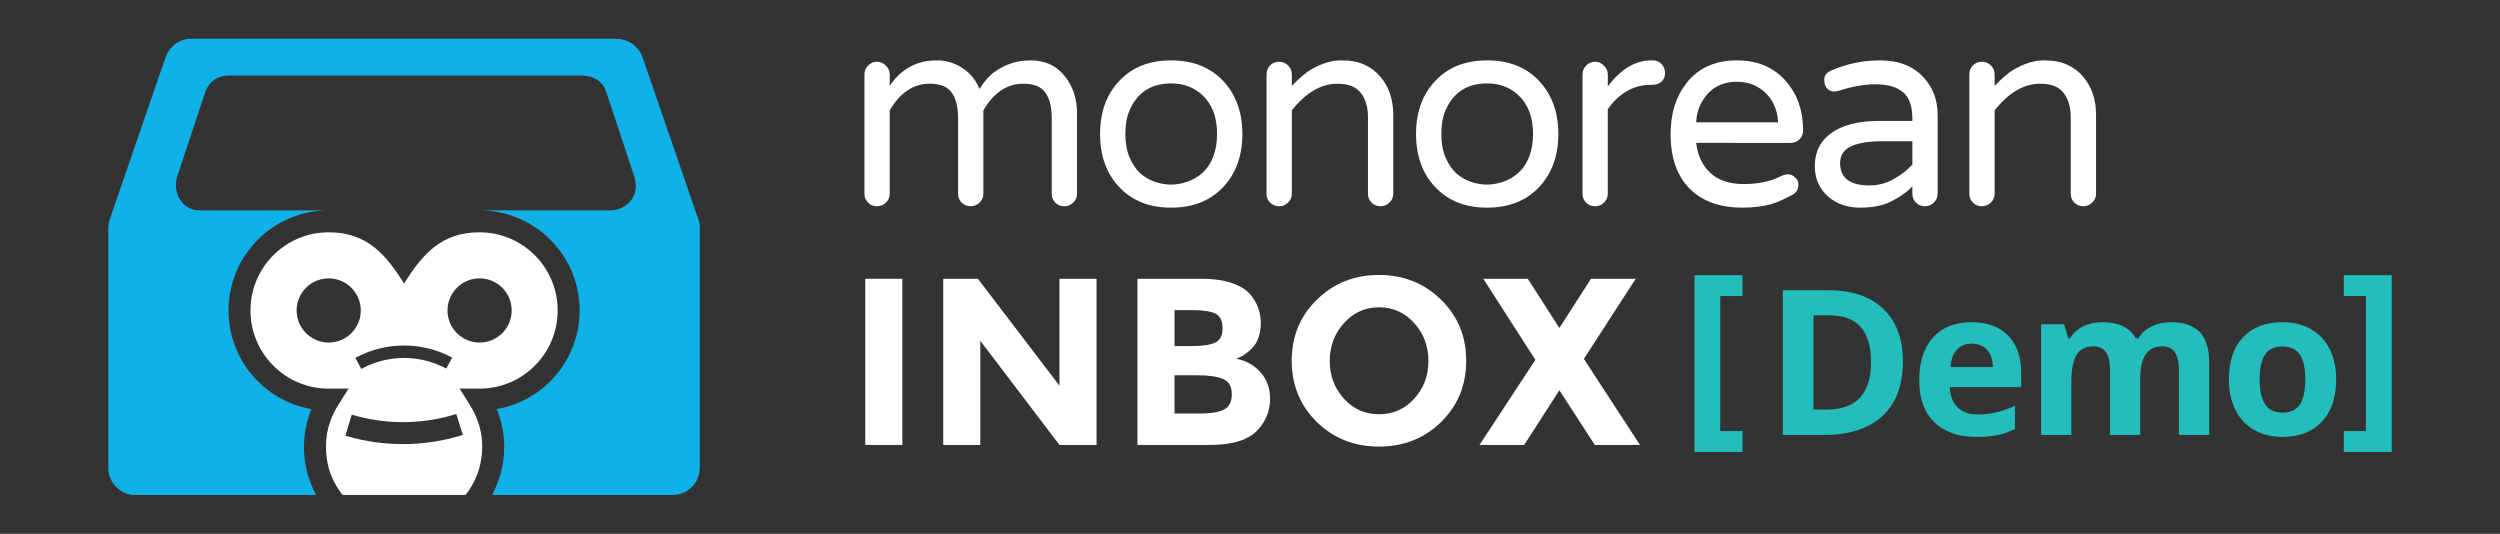
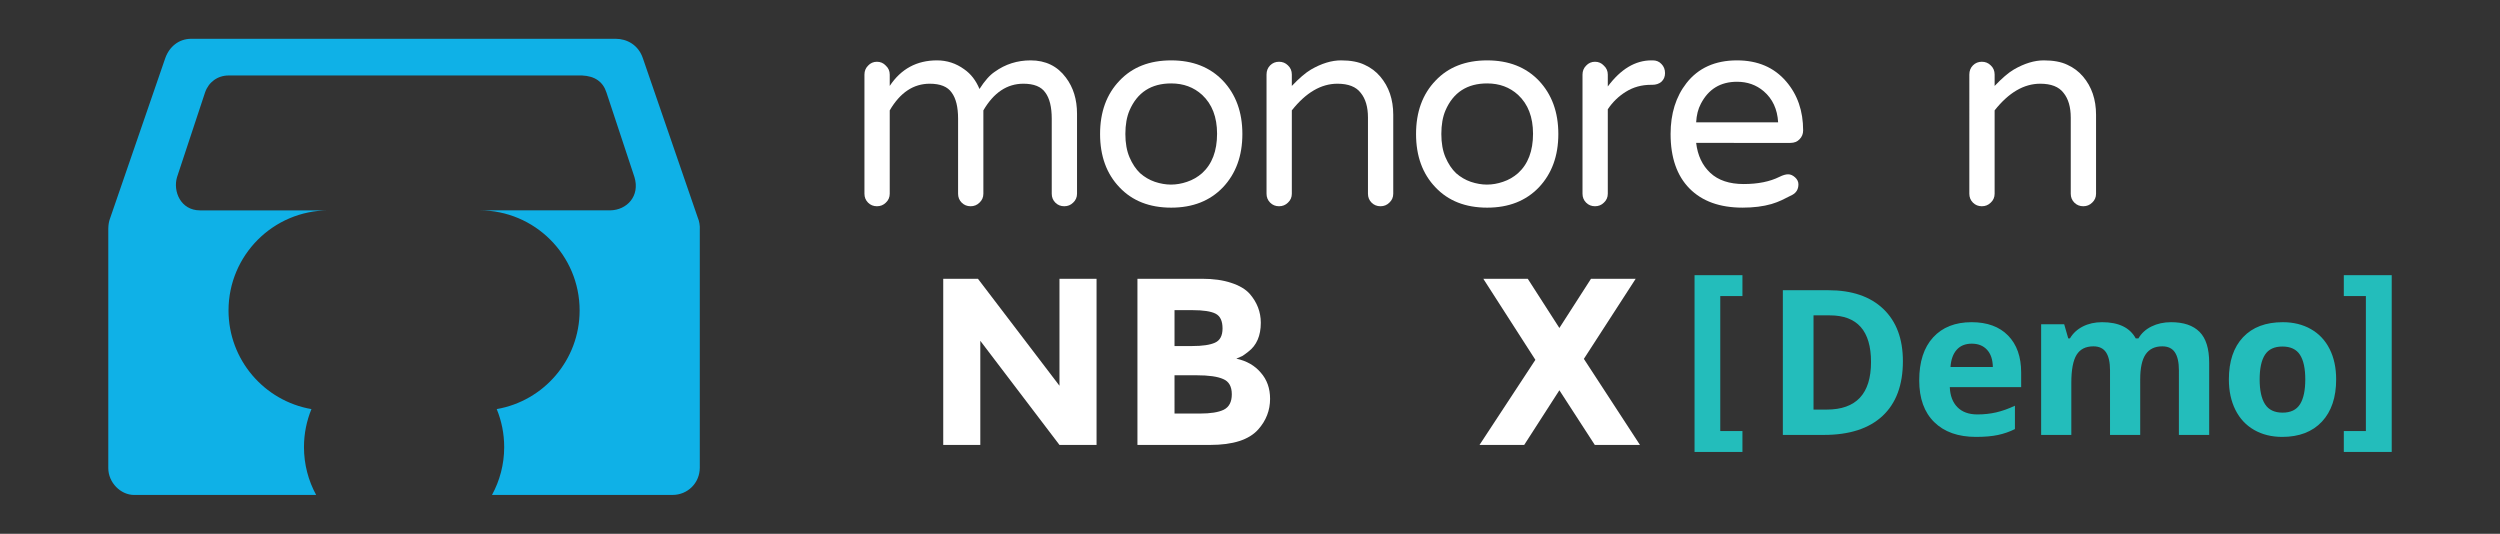
<svg xmlns="http://www.w3.org/2000/svg" version="1.1" id="Primer_plano" x="0px" y="0px" width="547.473px" height="116.89px" viewBox="0 0 547.473 116.89" enable-background="new 0 0 547.473 116.89" xml:space="preserve">
  <rect x="0" y="0" width="547.473" height="116.89" fill="#333333" stroke="none" />
  <defs id="defs2839" />
  <g id="g2834">
    <g id="g2818">
      <g id="g2792">
        <g id="g2718">
          <g id="g2716">
-             <path fill="#FFFFFF" d="M312.806,79.059c0-3.264-1.043-6.039-3.124-8.328c-2.08-2.291-4.651-3.438-7.703-3.438       c-3.022,0-5.571,1.146-7.653,3.438c-2.083,2.289-3.125,5.064-3.125,8.328c0,3.227,1.042,5.986,3.125,8.275       c2.082,2.258,4.632,3.383,7.653,3.383c3.052,0,5.623-1.125,7.703-3.383C311.763,85.046,312.806,82.286,312.806,79.059z        M315.564,92.436c-3.678,3.574-8.207,5.363-13.585,5.363c-5.381,0-9.91-1.789-13.59-5.363       c-3.677-3.609-5.517-8.086-5.517-13.43c0-5.344,1.84-9.803,5.517-13.379c3.68-3.609,8.209-5.414,13.59-5.414       c5.378,0,9.907,1.805,13.585,5.414c3.679,3.576,5.517,8.035,5.517,13.379C321.08,84.35,319.243,88.827,315.564,92.436z" id="path2714" />
-           </g>
+             </g>
        </g>
        <g id="g2724">
          <g id="g2722">
            <polygon fill="#FFFFFF" points="348.411,61.048 358.198,61.048 346.851,78.591 359.135,97.434 349.243,97.434 341.487,85.462        333.783,97.434 323.996,97.434 336.232,78.8 324.828,61.048 334.563,61.048 341.487,71.823      " id="polygon2720" />
          </g>
        </g>
        <g id="g2730">
          <g id="g2728">
            <path fill="#FFFFFF" d="M446.781,18.333c-3.571,0-6.896,1.947-9.979,5.84v18.258c0,0.771-0.284,1.42-0.853,1.947       c-0.528,0.525-1.177,0.789-1.947,0.789c-0.771,0-1.421-0.264-1.949-0.789c-0.527-0.527-0.79-1.176-0.79-1.947V16.325       c0-0.814,0.263-1.482,0.79-2.01c0.528-0.527,1.179-0.791,1.949-0.791c0.771,0,1.419,0.264,1.947,0.791       c0.569,0.527,0.853,1.195,0.853,2.01v2.494c1.621-1.703,3.021-2.902,4.198-3.592c2.312-1.338,4.501-2.006,6.57-2.006       c2.109,0,3.835,0.324,5.173,0.973c1.338,0.608,2.476,1.459,3.408,2.555c1.906,2.233,2.862,5.031,2.862,8.398v17.283       c0,0.771-0.285,1.42-0.852,1.947c-0.53,0.525-1.179,0.789-1.949,0.789c-0.772,0-1.422-0.264-1.949-0.789       c-0.527-0.527-0.79-1.176-0.79-1.947V25.757c0-2.312-0.527-4.119-1.581-5.418C450.878,19.001,449.174,18.333,446.781,18.333z" id="path2726" />
          </g>
        </g>
        <g id="g2736">
          <g id="g2734">
            <path fill="#FFFFFF" d="M194.839,18.819c2.475-3.732,5.923-5.598,10.346-5.598c2.189,0,4.176,0.648,5.962,1.945       c1.463,1.014,2.577,2.455,3.349,4.32c1.135-1.783,2.25-3.041,3.348-3.771c2.312-1.664,4.928-2.494,7.85-2.494       c3.286,0,5.862,1.256,7.729,3.773c1.623,2.149,2.433,4.785,2.433,7.91v17.525c0,0.771-0.283,1.42-0.851,1.947       c-0.527,0.525-1.177,0.789-1.947,0.789c-0.772,0-1.421-0.264-1.948-0.789c-0.527-0.527-0.79-1.176-0.79-1.947V25.999       c0-2.555-0.466-4.463-1.4-5.719c-0.893-1.299-2.495-1.947-4.809-1.947c-3.57,0-6.491,1.947-8.763,5.84v18.258       c0,0.771-0.284,1.42-0.851,1.947c-0.527,0.525-1.179,0.789-1.946,0.789c-0.773,0-1.423-0.264-1.95-0.789       c-0.525-0.527-0.79-1.176-0.79-1.947V25.999c0-2.555-0.466-4.463-1.401-5.719c-0.892-1.299-2.494-1.947-4.806-1.947       c-3.569,0-6.493,1.947-8.763,5.84v18.258c0,0.771-0.284,1.42-0.852,1.947c-0.527,0.525-1.179,0.789-1.948,0.789       c-0.771,0-1.421-0.264-1.946-0.789c-0.527-0.527-0.791-1.176-0.791-1.947V16.325c0-0.773,0.264-1.422,0.791-1.949       c0.525-0.57,1.176-0.852,1.946-0.852c0.77,0,1.421,0.281,1.948,0.852c0.568,0.527,0.852,1.176,0.852,1.949V18.819z" id="path2732" />
          </g>
        </g>
        <g id="g2742">
          <g id="g2740">
            <path fill="#FFFFFF" d="M249.67,37.927c0.973,0.852,2.048,1.482,3.224,1.887c1.219,0.406,2.396,0.609,3.53,0.609       c1.177,0,2.353-0.203,3.529-0.609c1.218-0.404,2.312-1.035,3.289-1.887c2.186-1.986,3.283-4.869,3.283-8.643       c0-3.648-1.097-6.488-3.283-8.518c-1.828-1.664-4.08-2.496-6.758-2.496c-4.382,0-7.423,1.969-9.127,5.902       c-0.609,1.422-0.914,3.145-0.914,5.174c0,1.988,0.305,3.691,0.914,5.113C247.964,35.878,248.738,37.034,249.67,37.927z        M256.485,13.222c4.707,0,8.48,1.478,11.318,4.441c2.842,3.002,4.263,6.896,4.263,11.684s-1.421,8.684-4.263,11.684       c-2.838,2.961-6.611,4.441-11.318,4.441c-4.747,0-8.521-1.481-11.318-4.441c-2.84-2.963-4.262-6.855-4.262-11.684       c0-4.826,1.422-8.723,4.262-11.684C247.964,14.7,251.738,13.222,256.485,13.222z" id="path2738" />
          </g>
        </g>
        <g id="g2748">
          <g id="g2746">
            <path fill="#FFFFFF" d="M292.878,18.333c-3.573,0-6.898,1.947-9.982,5.84v18.258c0,0.771-0.284,1.42-0.852,1.947       c-0.528,0.525-1.179,0.789-1.947,0.789c-0.771,0-1.42-0.264-1.947-0.789c-0.527-0.527-0.793-1.176-0.793-1.947V16.325       c0-0.814,0.266-1.482,0.793-2.01c0.527-0.527,1.176-0.791,1.947-0.791c0.769,0,1.419,0.264,1.947,0.791       c0.567,0.527,0.852,1.195,0.852,2.01v2.494c1.623-1.703,3.023-2.902,4.2-3.592c2.312-1.338,4.502-2.006,6.572-2.006       c2.108,0,3.834,0.324,5.172,0.973c1.339,0.608,2.477,1.459,3.408,2.555c1.906,2.233,2.859,5.031,2.859,8.398v17.283       c0,0.771-0.282,1.42-0.852,1.947c-0.527,0.525-1.177,0.789-1.946,0.789c-0.772,0-1.421-0.264-1.949-0.789       c-0.526-0.527-0.79-1.176-0.79-1.947V25.757c0-2.312-0.526-4.119-1.584-5.418C296.973,19.001,295.27,18.333,292.878,18.333z" id="path2744" />
          </g>
        </g>
        <g id="g2754">
          <g id="g2752">
            <path fill="#FFFFFF" d="M318.862,37.927c0.974,0.852,2.048,1.482,3.226,1.887c1.217,0.406,2.393,0.609,3.528,0.609       c1.178,0,2.354-0.203,3.529-0.609c1.219-0.404,2.314-1.035,3.287-1.887c2.19-1.986,3.286-4.869,3.286-8.643       c0-3.648-1.097-6.488-3.286-8.518c-1.825-1.664-4.077-2.496-6.754-2.496c-4.383,0-7.425,1.969-9.129,5.902       c-0.608,1.422-0.912,3.145-0.912,5.174c0,1.988,0.304,3.691,0.912,5.113C317.159,35.878,317.93,37.034,318.862,37.927z        M325.678,13.222c4.707,0,8.479,1.478,11.318,4.441c2.839,3.002,4.262,6.896,4.262,11.684s-1.423,8.684-4.262,11.684       c-2.84,2.961-6.611,4.441-11.318,4.441c-4.746,0-8.519-1.481-11.319-4.441c-2.841-2.963-4.259-6.855-4.259-11.684       c0-4.826,1.418-8.723,4.259-11.684C317.159,14.7,320.932,13.222,325.678,13.222z" id="path2750" />
          </g>
        </g>
        <g id="g2760">
          <g id="g2758">
            <path fill="#FFFFFF" d="M352.088,18.94c2.841-3.814,6.026-5.719,9.556-5.719h0.304c0.769,0,1.4,0.264,1.886,0.789       c0.527,0.527,0.791,1.197,0.791,2.008c0,0.773-0.264,1.398-0.791,1.887c-0.527,0.447-1.196,0.67-2.007,0.67h-0.304       c-2.03,0-3.856,0.508-5.479,1.522c-1.58,0.975-2.898,2.252-3.955,3.834v18.5c0,0.771-0.283,1.42-0.854,1.947       c-0.527,0.525-1.176,0.789-1.946,0.789c-0.771,0-1.42-0.264-1.947-0.789c-0.526-0.527-0.79-1.176-0.79-1.947V16.325       c0-0.773,0.264-1.422,0.79-1.949c0.527-0.57,1.177-0.852,1.947-0.852c0.771,0,1.419,0.281,1.946,0.852       c0.57,0.527,0.854,1.176,0.854,1.949V18.94z" id="path2756" />
          </g>
        </g>
        <g id="g2766">
          <g id="g2764">
            <path fill="#FFFFFF" d="M380.387,17.905c-3.611,0-6.248,1.604-7.912,4.809c-0.608,1.137-0.953,2.494-1.035,4.076h17.953       c-0.163-2.879-1.218-5.152-3.164-6.814C384.608,18.595,382.659,17.905,380.387,17.905z M374.545,37.866       c1.744,1.623,4.179,2.436,7.301,2.436c3.124,0,5.739-0.529,7.853-1.584c0.729-0.363,1.358-0.547,1.886-0.547       c0.526,0,1.033,0.225,1.52,0.67c0.488,0.445,0.73,0.953,0.73,1.521c0,1.053-0.445,1.826-1.338,2.312       c-0.851,0.445-1.622,0.83-2.311,1.154c-0.691,0.324-1.441,0.609-2.254,0.854c-1.826,0.525-3.934,0.789-6.327,0.789       c-4.991,0-8.866-1.398-11.627-4.197c-2.757-2.799-4.137-6.775-4.137-11.928c0-4.463,1.157-8.174,3.469-11.137       c2.598-3.326,6.288-4.988,11.077-4.988c4.542,0,8.134,1.541,10.771,4.625c2.476,2.879,3.71,6.449,3.71,10.709       c0,0.769-0.262,1.418-0.791,1.945c-0.485,0.529-1.156,0.793-2.007,0.793H371.44C371.766,34.052,372.799,36.243,374.545,37.866z       " id="path2762" />
          </g>
        </g>
        <g id="g2772">
          <g id="g2770">
-             <path fill="#FFFFFF" d="M402.965,35.737c0,3.244,2.148,4.867,6.448,4.867c1.908,0,3.672-0.467,5.294-1.398       c1.664-0.934,3.023-1.988,4.079-3.166v-5.109h-6.632c-2.883,0-5.134,0.363-6.757,1.094       C403.776,32.755,402.965,33.991,402.965,35.737z M401.077,15.411c3.408-1.461,6.938-2.189,10.59-2.189       c4.137,0,7.344,1.256,9.614,3.773c2.028,2.188,3.043,4.928,3.043,8.213v17.223c0,0.771-0.283,1.42-0.853,1.947       c-0.527,0.525-1.176,0.789-1.947,0.789c-0.771,0-1.42-0.264-1.946-0.789c-0.527-0.527-0.792-1.176-0.792-1.947v-1.584       c-1.096,1.137-2.576,2.193-4.441,3.166c-1.826,0.973-4.161,1.459-6.999,1.459c-2.8,0-5.135-0.811-6.999-2.432       c-1.949-1.705-2.922-3.936-2.922-6.695c0-3.002,1.138-5.354,3.407-7.061c2.477-1.863,6.008-2.797,10.591-2.797h7.363v-0.488       c0-2.717-0.669-4.644-2.009-5.781c-1.337-1.176-3.386-1.764-6.147-1.764c-2.353,0-5.048,0.486-8.095,1.461       c-0.324,0.08-0.688,0.121-1.092,0.121c-0.407,0-0.833-0.203-1.28-0.609c-0.446-0.445-0.668-1.115-0.668-2.01       C399.495,16.528,400.024,15.856,401.077,15.411z" id="path2768" />
-           </g>
+             </g>
        </g>
        <g id="g2778">
          <g id="g2776">
-             <rect x="189.485" y="61.048" fill="#FFFFFF" width="8.12" height="36.387" id="rect2774" />
-           </g>
+             </g>
        </g>
        <g id="g2784">
          <g id="g2782">
            <polygon fill="#FFFFFF" points="232.013,61.048 240.134,61.048 240.134,97.434 232.013,97.434 214.677,74.634 214.677,97.434        206.558,97.434 206.558,61.048 214.159,61.048 232.013,84.473      " id="polygon2780" />
          </g>
        </g>
        <g id="g2790">
          <g id="g2788">
            <path fill="#FFFFFF" d="M257.208,75.78h3.854c2.255,0,3.921-0.244,4.995-0.731c1.109-0.484,1.666-1.525,1.666-3.121       c0-1.633-0.503-2.709-1.509-3.229c-1.008-0.521-2.708-0.781-5.102-0.781h-3.904V75.78z M257.208,90.563h5.572       c2.323,0,4.059-0.277,5.202-0.832c1.182-0.592,1.771-1.719,1.771-3.385c0-1.701-0.625-2.811-1.875-3.332       c-1.214-0.555-3.176-0.834-5.881-0.834h-4.79V90.563z M265.016,97.434h-15.929V61.048h14.161c2.461,0,4.579,0.295,6.351,0.887       c1.805,0.588,3.156,1.385,4.06,2.393c1.631,1.873,2.445,3.992,2.445,6.352c0,2.846-0.917,4.963-2.76,6.35       c-0.621,0.486-1.055,0.799-1.299,0.94l-1.303,0.57c2.257,0.484,4.045,1.51,5.361,3.072c1.356,1.527,2.031,3.436,2.031,5.725       c0,2.535-0.868,4.773-2.603,6.717C273.518,96.307,270.015,97.434,265.016,97.434z" id="path2786" />
          </g>
        </g>
      </g>
    </g>
    <path fill="#23BDBB" d="M381.576,98.971h-10.49V60.261h10.49v4.573h-4.855v29.563h4.855V98.971z" id="path2820" />
    <g id="g2830">
      <path fill="#23BDBB" d="M416.714,79.096c0,5.216-1.484,9.211-4.454,11.986c-2.969,2.774-7.257,4.161-12.863,4.161h-8.973V63.555    h9.948c5.172,0,9.189,1.365,12.051,4.096C415.284,70.383,416.714,74.197,416.714,79.096z M409.735,79.269    c0-6.806-3.005-10.208-9.016-10.208h-3.576v20.634h2.883C406.498,89.694,409.735,86.219,409.735,79.269z" id="path2822" />
      <path fill="#23BDBB" d="M432.728,95.676c-3.901,0-6.95-1.076-9.146-3.229c-2.196-2.153-3.294-5.202-3.294-9.146    c0-4.06,1.015-7.199,3.045-9.417c2.03-2.218,4.837-3.327,8.42-3.327c3.425,0,6.091,0.976,7.998,2.926    c1.907,1.95,2.861,4.646,2.861,8.084v3.208h-15.627c0.072,1.878,0.628,3.345,1.669,4.399c1.04,1.055,2.499,1.583,4.378,1.583    c1.459,0,2.839-0.152,4.14-0.455c1.301-0.304,2.658-0.788,4.074-1.452v5.115c-1.156,0.578-2.392,1.008-3.706,1.29    S434.62,95.676,432.728,95.676z M431.796,75.259c-1.402,0-2.5,0.444-3.295,1.333s-1.25,2.149-1.365,3.782h9.276    c-0.029-1.633-0.455-2.894-1.278-3.782C434.31,75.703,433.198,75.259,431.796,75.259z" id="path2824" />
      <path fill="#23BDBB" d="M468.682,95.243h-6.61V81.09c0-1.748-0.293-3.06-0.878-3.934c-0.585-0.874-1.506-1.311-2.764-1.311    c-1.69,0-2.918,0.622-3.685,1.864c-0.766,1.243-1.148,3.288-1.148,6.134v11.4h-6.61V71.011h5.05l0.889,3.1h0.368    c0.65-1.113,1.59-1.983,2.818-2.612c1.228-0.628,2.637-0.943,4.226-0.943c3.627,0,6.083,1.185,7.369,3.555h0.586    c0.649-1.127,1.606-2.001,2.871-2.623c1.265-0.621,2.691-0.932,4.281-0.932c2.745,0,4.822,0.705,6.23,2.113    c1.409,1.409,2.113,3.667,2.113,6.773v15.8h-6.632V81.09c0-1.748-0.293-3.06-0.878-3.934c-0.585-0.874-1.506-1.311-2.764-1.311    c-1.618,0-2.828,0.578-3.63,1.734c-0.802,1.156-1.203,2.991-1.203,5.505V95.243z" id="path2826" />
      <path fill="#23BDBB" d="M511.593,83.083c0,3.945-1.04,7.03-3.121,9.255c-2.08,2.225-4.978,3.338-8.691,3.338    c-2.326,0-4.378-0.509-6.155-1.528c-1.777-1.019-3.143-2.481-4.096-4.389c-0.954-1.907-1.431-4.132-1.431-6.676    c0-3.958,1.033-7.036,3.1-9.233c2.065-2.196,4.97-3.294,8.713-3.294c2.326,0,4.378,0.506,6.155,1.517    c1.777,1.012,3.143,2.464,4.096,4.356C511.117,78.323,511.593,80.54,511.593,83.083z M494.839,83.083    c0,2.399,0.394,4.212,1.182,5.44c0.787,1.228,2.069,1.842,3.847,1.842c1.763,0,3.03-0.61,3.804-1.832    c0.773-1.221,1.16-3.038,1.16-5.451c0-2.398-0.391-4.197-1.171-5.396s-2.059-1.799-3.836-1.799c-1.764,0-3.034,0.596-3.814,1.788    C495.23,78.868,494.839,80.671,494.839,83.083z" id="path2828" />
    </g>
    <path fill="#23BDBB" d="M513.269,94.397h4.833V64.834h-4.833v-4.573h10.49v38.709h-10.49V94.397z" id="path2832" />
  </g>
  <g id="g766" style="display:inline" transform="matrix(1,0,0,1,665.023,-246.124)">
    <path id="path25651-52-1" style="display:inline;fill:#0fb1e7;fill-opacity:1" d="m 987.556,254.313 c -2.68,0 -4.765,1.7 -5.665,4.194 l -12.123,35.196 c -0.227,0.595 -0.351,1.324 -0.367,2.192 v 52.444 c 0,3.129 2.674,5.866 5.644,5.866 H 1014.92 c -1.698,-3.113 -2.667,-6.679 -2.667,-10.475 0,-2.944 0.582,-5.756 1.636,-8.324 -10.312,-1.786 -18.158,-10.775 -18.158,-21.599 0,-12.081 9.773,-21.877 21.844,-21.921 h -28.097 c -4.202,0 -5.962,-4.155 -5.02,-7.288 l 6.136,-18.541 c 0.782,-2.271 2.759,-3.711 5.165,-3.711 h 30.462 16.643 30.273 c 2.822,0.121 4.612,1.379 5.37,3.771 l 6.12,18.492 c 1.255,4.123 -1.637,7.227 -5.338,7.276 -9.523,-0.005 -19.069,0.008 -28.581,-0.004 12.101,0.009 21.909,9.822 21.909,21.925 0,10.824 -7.844,19.813 -18.154,21.599 1.052,2.568 1.636,5.38 1.636,8.324 0,3.796 -0.973,7.362 -2.671,10.475 h 39.531 c 3.323,0 5.975,-2.614 5.975,-5.991 v -51.996 c 0.055,-1.019 -0.101,-1.954 -0.467,-2.804 l -11.986,-34.805 c -0.98,-2.954 -3.502,-4.295 -5.979,-4.295 h -37.287 -18.09 z" transform="translate(-1610.709,0.307)" />
-     <path id="path25651-5-6-7" style="display:inline;fill:#ffffff;fill-opacity:1" d="m -593.051,296.995 c -9.455,0 -17.119,7.665 -17.119,17.119 0,9.454 7.664,17.115 17.119,17.115 h 4.359 c -0.759,1.201 -1.478,2.298 -2.119,3.372 -0.787,1.189 -1.43,2.484 -1.902,3.856 -0.578,1.591 -0.923,3.323 -0.923,5.423 v 0.145 c 0,1.617 0.22,3.179 0.62,4.661 0.608,2.157 1.67,4.107 3.014,5.826 h 26.925 c 1.34,-1.719 2.398,-3.668 2.997,-5.826 0.418,-1.482 0.645,-3.044 0.645,-4.661 l 0.016,-0.145 c -0.02,-2.225 -0.405,-4.039 -1.048,-5.709 -0.447,-1.229 -1.033,-2.394 -1.736,-3.473 -0.655,-1.104 -1.395,-2.232 -2.176,-3.469 h 4.359 c 9.453,0 17.115,-7.661 17.115,-17.115 0,-9.454 -7.662,-17.119 -17.115,-17.119 -8.402,0 -12.489,4.833 -16.514,11.208 -4.026,-6.375 -8.118,-11.208 -16.518,-11.208 z m 0.008,10.092 c 3.881,0 7.026,3.145 7.026,7.026 0,3.882 -3.145,7.026 -7.026,7.026 -3.883,0 -7.026,-3.144 -7.026,-7.026 0,-3.881 3.143,-7.026 7.026,-7.026 z m 33.041,0 c 3.883,0 7.03,3.144 7.03,7.026 0,3.881 -3.147,7.026 -7.03,7.026 -3.88,0 -7.022,-3.145 -7.022,-7.026 0,-3.882 3.142,-7.026 7.022,-7.026 z m -16.53,14.697 c 3.818,0 7.404,0.959 10.543,2.655 0,10e-4 -1.307,2.403 -1.309,2.397 -2.744,-1.473 -5.9,-2.321 -9.234,-2.321 -3.395,0 -6.589,0.868 -9.371,2.393 l -1.309,-2.397 c 3.17,-1.739 6.808,-2.728 10.68,-2.728 z m 11.438,14.999 1.438,4.585 c -8.359,2.623 -17.343,2.681 -25.728,0.165 l 1.382,-4.609 c 7.463,2.24 15.469,2.195 22.908,-0.141 z" />
  </g>
</svg>